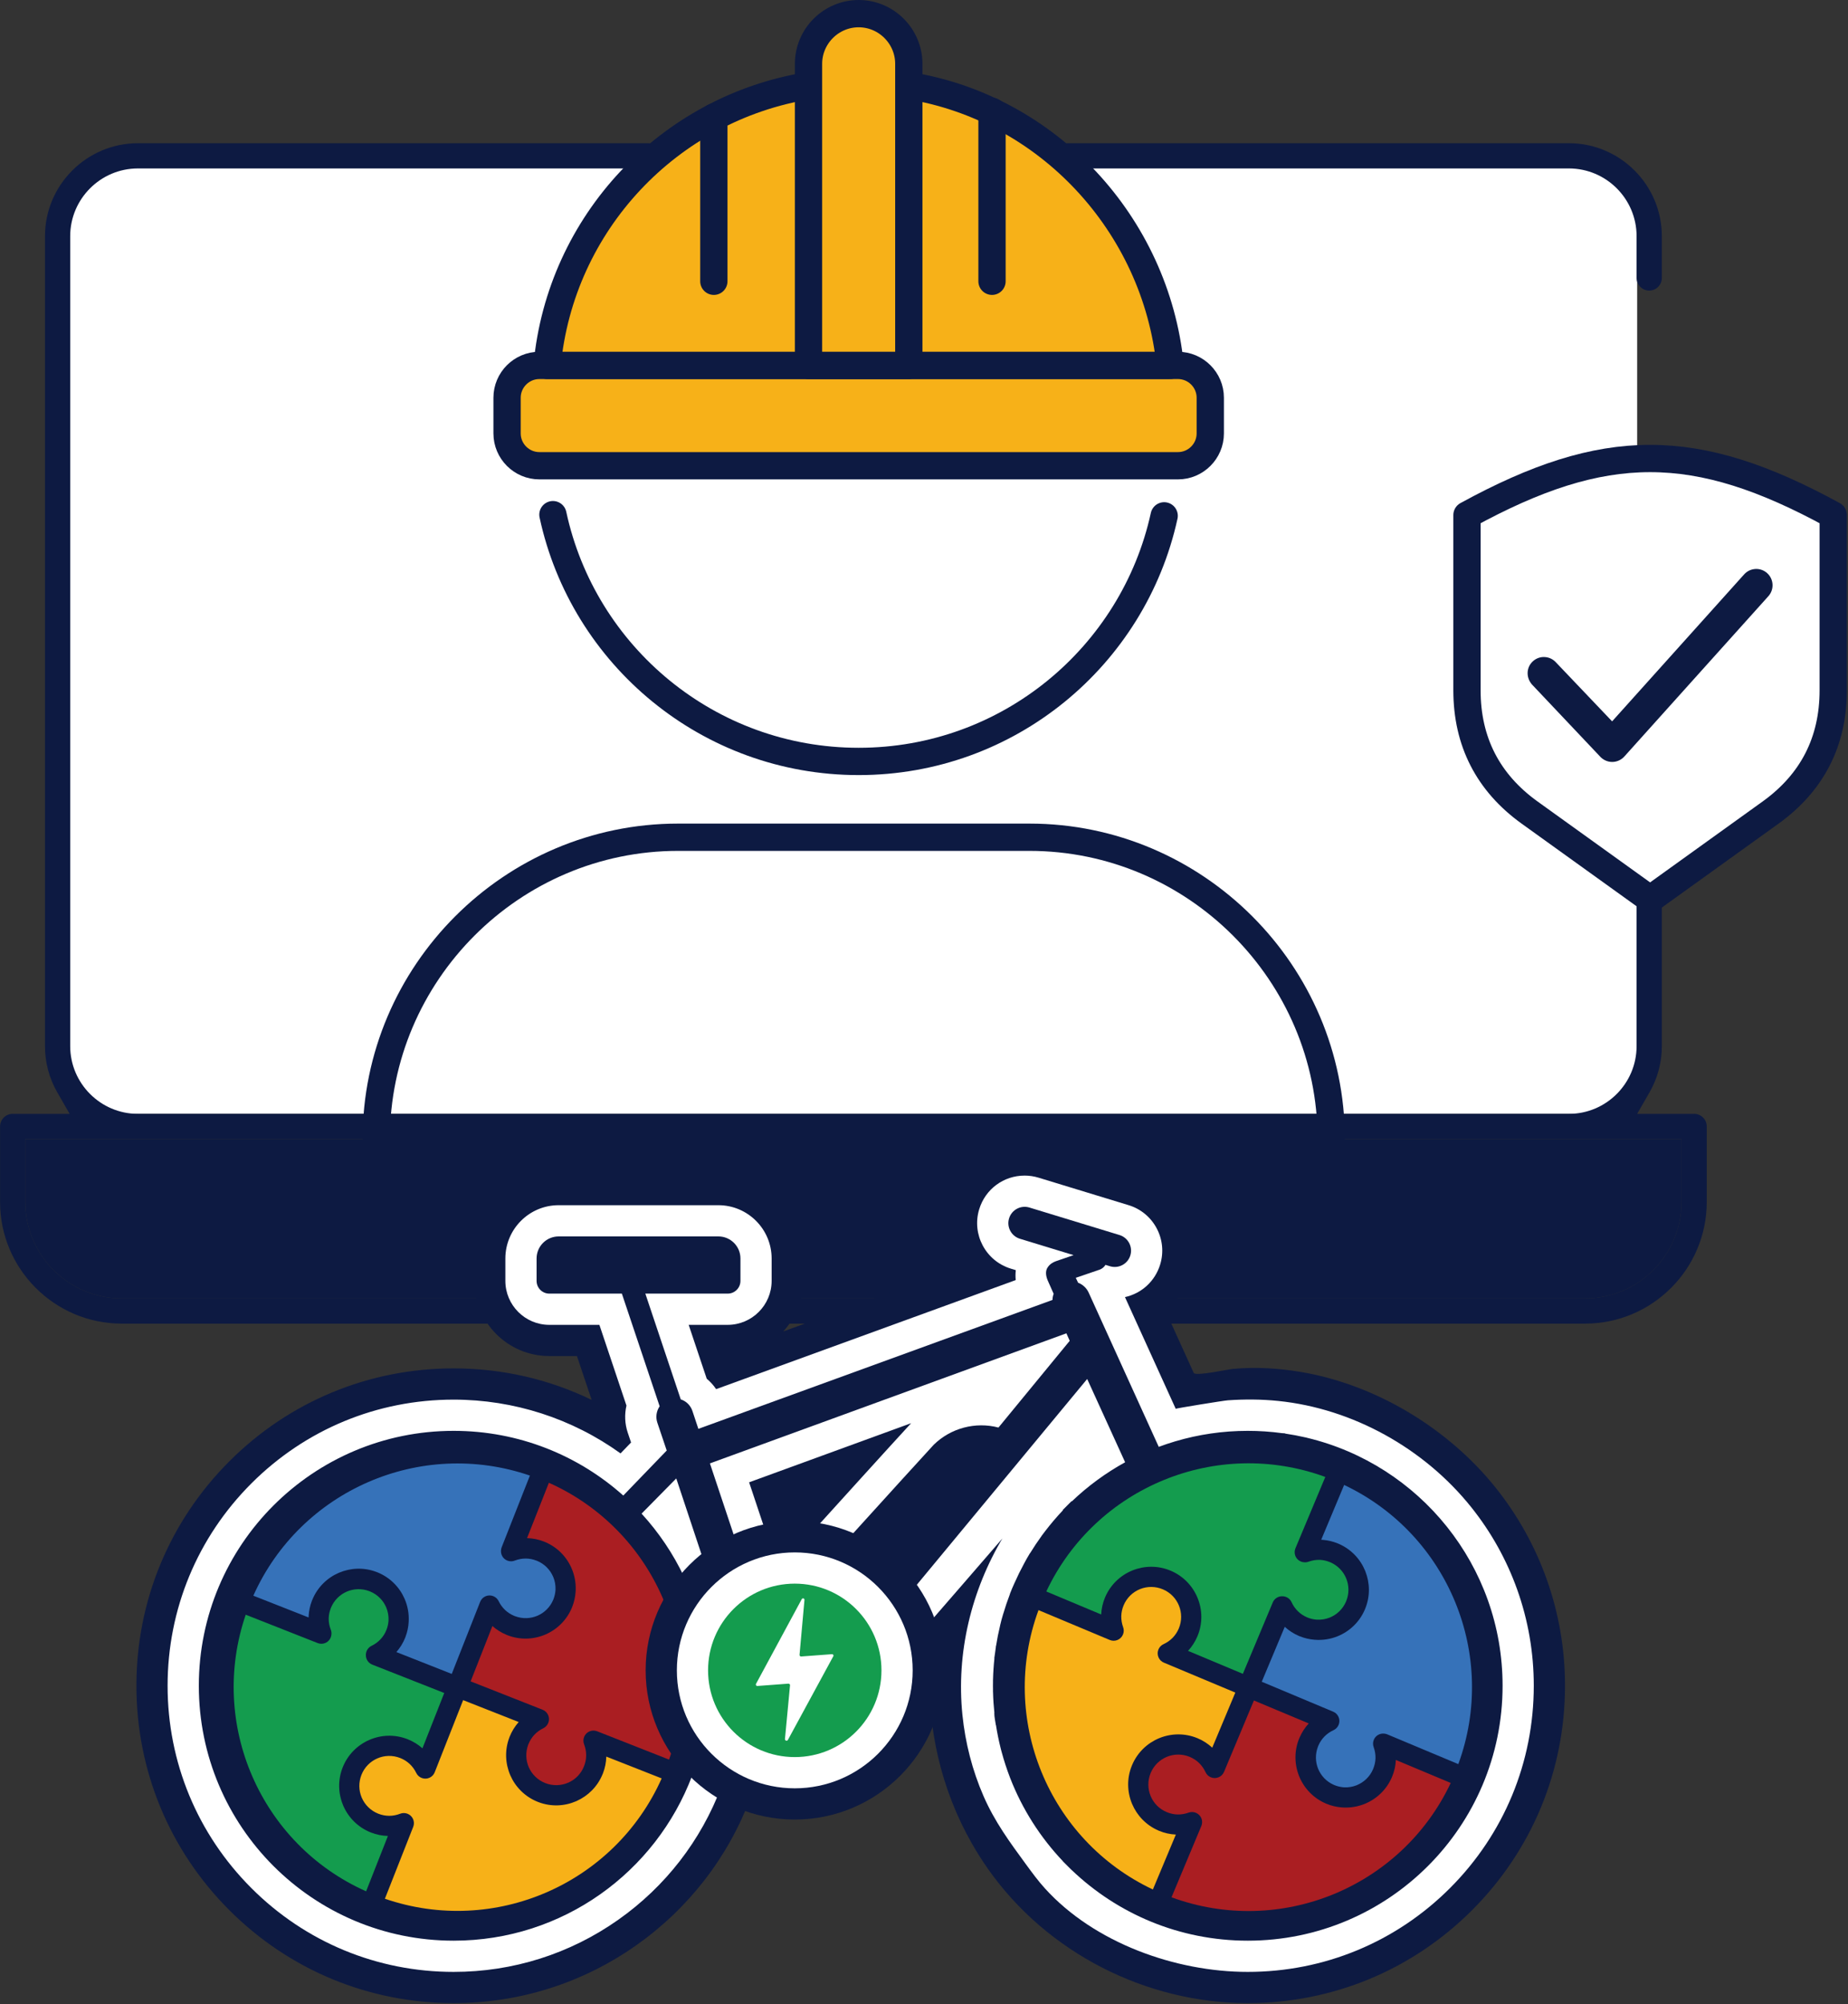
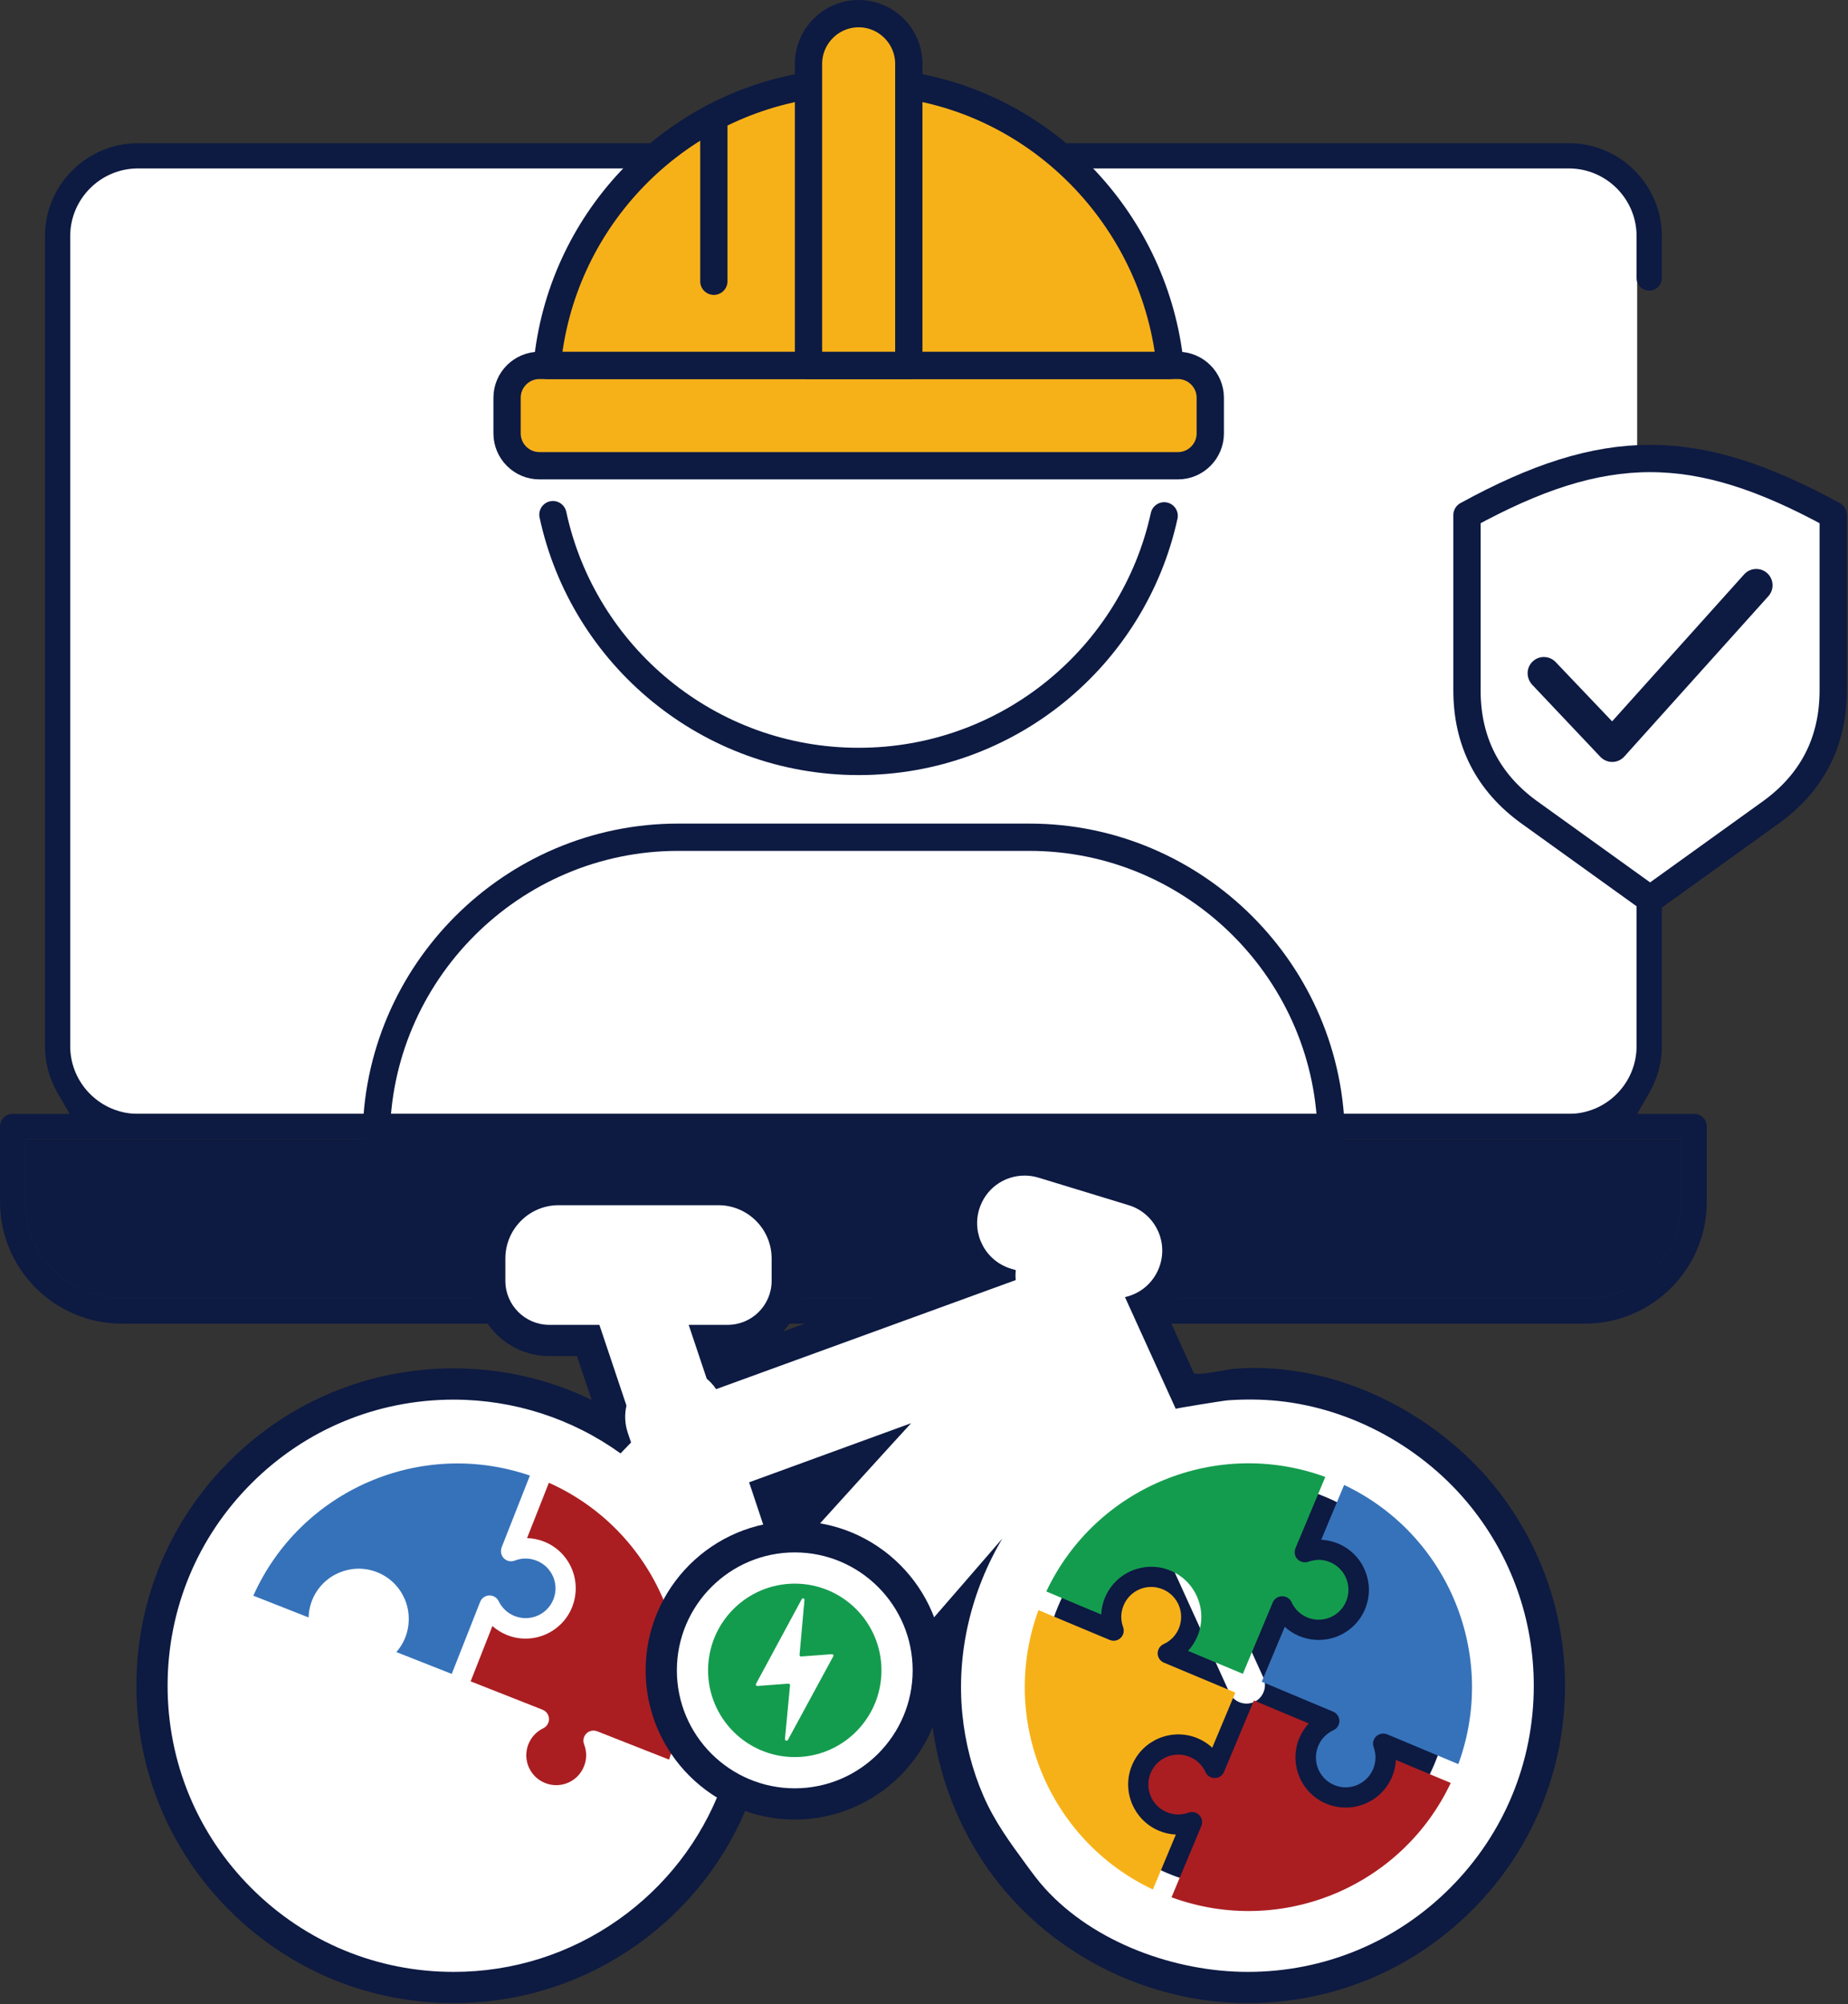
<svg xmlns="http://www.w3.org/2000/svg" style="fill-rule:evenodd;clip-rule:evenodd;stroke-miterlimit:10;" xml:space="preserve" viewBox="0 0 1129 1224" height="100%" width="100%">
  <rect x="0" y="0" width="1129" height="1224" fill="#333333" stroke="none" />
  <g transform="matrix(8.333,0,0,8.333,1000.19,138.809)">
    <path style="fill:white;fill-rule:nonzero;" d="M0,60.393C-0.004,62.915 -2.061,64.97 -4.588,64.972L-111.508,64.972C-114.034,64.97 -116.092,62.915 -116.096,60.394L-116.096,0.003C-116.093,-2.52 -114.035,-4.575 -111.508,-4.579L-4.588,-4.579C-2.061,-4.575 -0.002,-2.52 0,0.002L0,60.393Z" />
  </g>
  <g transform="matrix(8.333,0,0,8.333,1027.29,200.151)">
    <path style="fill:rgb(13,26,66);fill-rule:nonzero;" d="M0,59.461L0,64.077C-0.004,67.965 -3.169,71.131 -7.056,71.135L-114.369,71.135C-118.256,71.131 -121.422,67.965 -121.427,64.077L-121.427,59.461L0,59.461ZM-122.351,57.611C-122.86,57.611 -123.275,58.026 -123.275,58.536L-123.275,64.077C-123.271,68.982 -119.274,72.979 -114.368,72.984L-7.057,72.984C-2.15,72.979 1.845,68.982 1.85,64.075L1.85,58.536C1.85,58.026 1.435,57.611 0.925,57.611L-3.252,57.611L-2.338,56.02C-1.752,54.997 -1.442,53.833 -1.443,52.655L-1.443,9.893C-1.443,9.635 -1.546,9.396 -1.733,9.219C-1.918,9.045 -2.158,8.959 -2.423,8.969C-2.91,8.997 -3.294,9.402 -3.294,9.893L-3.294,52.655C-3.298,55.385 -5.521,57.608 -8.249,57.611L-113.176,57.611C-115.904,57.608 -118.128,55.386 -118.133,52.656L-118.133,-6.716C-118.13,-9.445 -115.906,-11.67 -113.177,-11.674L-75.749,-11.674C-75.372,-11.674 -75.036,-11.899 -74.894,-12.247C-74.774,-12.538 -74.807,-12.853 -74.981,-13.113C-75.156,-13.374 -75.436,-13.523 -75.749,-13.523L-113.176,-13.523C-116.924,-13.518 -119.978,-10.464 -119.982,-6.715L-119.982,52.655C-119.983,53.834 -119.675,54.997 -119.089,56.02L-118.175,57.611L-122.351,57.611Z" />
  </g>
  <g transform="matrix(8.333,0,0,8.333,1007.55,87.454)">
    <path style="fill:rgb(13,26,66);fill-rule:nonzero;" d="M0,10.801C0.511,10.801 0.926,10.386 0.926,9.875L0.926,6.808C0.921,3.059 -2.133,0.005 -5.882,0L-42.649,0C-42.97,0 -43.263,0.161 -43.433,0.433C-43.603,0.703 -43.622,1.036 -43.483,1.323C-43.331,1.644 -43.003,1.85 -42.649,1.85L-5.881,1.85C-3.15,1.854 -0.927,4.077 -0.925,6.807L-0.925,9.875C-0.925,10.386 -0.51,10.801 0,10.801" />
  </g>
  <g transform="matrix(8.333,0,0,8.333,1027.3,792.943)">
    <path style="fill:rgb(13,26,66);fill-rule:nonzero;" d="M0,-11.674L0,-7.058C-0.004,-3.17 -3.169,-0.004 -7.056,0L-114.369,0C-118.256,-0.004 -121.422,-3.17 -121.427,-7.058L-121.427,-11.674L0,-11.674Z" />
  </g>
  <g transform="matrix(8.333,0,0,8.333,719.668,223.154)">
    <path style="fill:rgb(247,177,24);fill-rule:nonzero;stroke:rgb(13,26,66);stroke-width:2px;" d="M0,7.353L-46.821,7.353C-48.123,7.353 -49.188,6.288 -49.188,4.986L-49.188,2.367C-49.188,1.065 -48.123,0 -46.821,0L0,0C1.302,0 2.367,1.065 2.367,2.367L2.367,4.986C2.367,6.288 1.302,7.353 0,7.353Z" />
  </g>
  <g transform="matrix(8.333,0,0,8.333,493.942,223.127)">
    <path style="fill:rgb(247,177,24);fill-rule:nonzero;stroke:rgb(13,26,66);stroke-width:2px;stroke-linecap:round;stroke-linejoin:round;" d="M0,-20.498C-10.227,-18.847 -18.191,-10.437 -19.162,0.003L26.515,0.003C25.464,-10.353 17.526,-18.867 7.354,-20.501" />
  </g>
  <g transform="matrix(8.333,0,0,8.333,555.221,8.333)">
    <path style="fill:rgb(247,177,24);fill-rule:nonzero;stroke:rgb(13,26,66);stroke-width:2px;stroke-linecap:round;stroke-linejoin:round;" d="M0,25.778L0,3.677C0,1.655 -1.654,0 -3.677,0C-5.699,0 -7.353,1.655 -7.353,3.677L-7.353,25.778L0,25.778Z" />
  </g>
  <g transform="matrix(0,-8.333,-8.333,0,657.938,119.886)">
-     <path style="fill:none;fill-rule:nonzero;stroke:rgb(13,26,66);stroke-width:2px;stroke-linecap:round;stroke-linejoin:round;" d="M-6.227,6.227L6.227,6.227" />
-   </g>
+     </g>
  <g transform="matrix(0,-8.333,-8.333,0,486.207,121.677)">
    <path style="fill:none;fill-rule:nonzero;stroke:rgb(13,26,66);stroke-width:2px;stroke-linecap:round;stroke-linejoin:round;" d="M-6.012,6.012L6.012,6.012" />
  </g>
  <g transform="matrix(8.333,0,0,8.333,711.224,464.283)">
    <path style="fill:none;fill-rule:nonzero;stroke:rgb(13,26,66);stroke-width:2px;stroke-linecap:round;stroke-linejoin:round;" d="M0,-17.912C-2.255,-7.618 -11.426,0.087 -22.397,0.087C-33.399,0.087 -42.591,-7.662 -44.813,-17.999" />
  </g>
  <g transform="matrix(8.333,0,0,8.333,1119.97,503.069)">
    <path style="fill:white;stroke:rgb(13,26,66);stroke-width:2px;stroke-linecap:round;stroke-linejoin:round;" d="M0,-22.623C-10.104,-28.151 -16.747,-28.151 -26.851,-22.623L-26.851,-9.778C-26.851,-6.021 -25.308,-3.012 -22.257,-0.819L-13.425,5.528L-4.594,-0.819C-1.543,-3.012 0,-6.021 0,-9.778L0,-22.623Z" />
  </g>
  <g transform="matrix(8.333,0,0,8.333,1080.33,448.53)">
    <path style="fill:rgb(13,26,66);fill-rule:nonzero;" d="M0,-10.129C0.443,-10.619 0.405,-11.377 -0.083,-11.82C-0.321,-12.036 -0.631,-12.144 -0.942,-12.128C-1.263,-12.111 -1.558,-11.972 -1.773,-11.733L-11.453,-0.96L-15.563,-5.274C-15.78,-5.514 -16.066,-5.652 -16.377,-5.672C-16.406,-5.674 -16.436,-5.675 -16.465,-5.675C-16.752,-5.675 -17.024,-5.571 -17.244,-5.379C-17.484,-5.169 -17.627,-4.878 -17.646,-4.56C-17.664,-4.234 -17.552,-3.916 -17.329,-3.661L-12.36,1.593C-12.122,1.864 -11.795,2.013 -11.45,2.015C-11.111,2.015 -10.787,1.87 -10.559,1.619L0,-10.129Z" />
  </g>
  <g transform="matrix(8.333,0,0,8.333,276.656,905.505)">
    <path style="fill:rgb(13,26,66);fill-rule:nonzero;" d="M0,29.684C-8.191,29.661 -14.812,23.003 -14.79,14.813C-14.767,6.622 -8.109,0 0.082,0.023C3.685,0.033 7.162,1.355 9.862,3.741L-0.731,14.726C-0.981,14.989 -1.063,15.369 -0.943,15.711C-0.818,16.052 -0.509,16.291 -0.148,16.326L14.481,18.021C12.993,24.827 6.967,29.681 0,29.684" />
  </g>
  <g transform="matrix(8.333,0,0,8.333,400.244,958.667)">
    <path style="fill:rgb(13,26,66);fill-rule:nonzero;" d="M0,8.474L0,9.756L-12.818,8.252L-3.633,-1.282C-1.279,1.411 0.023,4.865 0.032,8.442L0,8.474Z" />
  </g>
  <g transform="matrix(8.333,0,0,8.333,762.295,698.854)">
    <path style="fill:rgb(13,26,66);fill-rule:nonzero;" d="M0,62.935C-7.475,62.935 -14.73,59.23 -19.037,53.112C-19.465,52.505 -19.863,51.876 -20.231,51.23C-22.464,47.311 -23.539,42.742 -23.289,38.239C-23.313,38.669 -24.447,39.674 -24.732,40.018L-26.517,42.174C-27.26,43.07 -28.002,43.967 -28.745,44.863L-32.265,40.557C-32.805,39.895 -33.605,39.516 -34.459,39.514L-34.588,39.514L-34.807,39.55C-35.143,39.605 -35.463,39.721 -35.757,39.894L-36.167,40.137L-36.441,40.415C-36.706,40.683 -36.91,40.994 -37.05,41.34C-37.323,42.064 -37.287,42.878 -36.951,43.574L-36.702,44.091L-35.66,45.781L-36.454,47.884C-38.105,52.261 -41.006,56.003 -44.843,58.705C-48.774,61.472 -53.399,62.935 -58.22,62.935C-64.432,62.935 -70.273,60.516 -74.666,56.123C-79.059,51.73 -81.478,45.889 -81.478,39.676C-81.478,33.464 -79.059,27.623 -74.666,23.23C-70.273,18.837 -64.432,16.418 -58.22,16.418C-54.673,16.418 -51.236,17.208 -48.102,18.728L-49.18,15.515L-51.205,15.515C-54.244,15.515 -56.716,13.043 -56.716,10.004L-56.716,8.364C-56.716,4.948 -53.937,2.169 -50.522,2.169L-38.811,2.169C-35.396,2.169 -32.617,4.948 -32.617,8.364L-32.617,10.004C-32.617,11.431 -33.162,12.733 -34.056,13.713L-21.133,9.01C-22.076,7.615 -22.406,5.821 -21.877,4.088C-21.131,1.643 -18.913,0 -16.356,0C-15.785,0 -15.218,0.085 -14.671,0.252L-8.068,2.266C-6.594,2.716 -5.382,3.713 -4.658,5.074C-3.933,6.435 -3.781,7.997 -4.232,9.472C-4.562,10.555 -5.195,11.496 -6.029,12.201C-6.029,12.201 -3.959,16.755 -3.959,16.756C-3.782,17 -1.456,16.491 -1.103,16.458C0.572,16.301 2.279,16.406 3.937,16.688C9.413,17.619 14.717,20.835 18.18,25.169C19.791,27.186 21.046,29.436 21.911,31.858C22.805,34.365 23.259,36.995 23.259,39.676C23.259,45.889 20.839,51.73 16.446,56.123C12.053,60.516 6.213,62.935 0,62.935" />
  </g>
  <g transform="matrix(8.333,0,0,8.333,475.433,963.644)">
    <path style="fill:white;fill-rule:nonzero;" d="M0,-0.615C0.341,-0.992 0.699,-1.387 1.068,-1.793C4.202,-5.253 8.103,-9.559 9.718,-11.312L9.745,-11.341L-2.133,-7.008L0,-0.615ZM34.423,28.872C29.131,28.872 23.185,26.75 19.564,22.764C19.054,22.203 18.605,21.589 18.157,20.978C16.965,19.351 15.868,17.854 15.06,16.005C14.234,14.115 13.716,12.094 13.506,10.043C13.041,5.5 14.153,0.909 16.494,-2.993L16.731,-3.388L16.717,-3.422L16.901,-3.672L17.16,-4.105L17.219,-4.105L17.463,-4.437C17.492,-4.476 17.522,-4.515 17.551,-4.553L17.585,-4.598C17.636,-4.666 17.687,-4.733 17.738,-4.8L17.765,-4.835C17.959,-5.089 18.159,-5.338 18.365,-5.583L18.337,-5.696L20.758,-8.117L20.863,-8.094C21.393,-8.544 5.69,9.487 5.69,9.487L3.93,7.333C2.954,6.139 1.51,5.453 -0.032,5.451L-0.35,5.451L-0.752,5.517C-1.371,5.618 -1.958,5.831 -2.498,6.15L-3.164,6.544L-3.648,7.034C-4.131,7.525 -4.505,8.096 -4.758,8.733C-5.261,10.047 -5.2,11.527 -4.589,12.794L-4.288,13.416L-3.775,14.25L-4.171,15.301C-5.66,19.248 -8.276,22.622 -11.737,25.059C-15.28,27.553 -19.45,28.872 -23.796,28.872C-29.398,28.872 -34.664,26.691 -38.625,22.73C-42.585,18.769 -44.767,13.503 -44.767,7.902C-44.767,2.3 -42.585,-2.966 -38.625,-6.926C-34.664,-10.887 -29.398,-13.068 -23.796,-13.068C-19.38,-13.068 -15.109,-11.682 -11.559,-9.127L-10.788,-9.926L-11.035,-10.659C-11.248,-11.3 -11.275,-11.985 -11.126,-12.632L-13.11,-18.548L-16.782,-18.548C-18.559,-18.548 -20.004,-19.994 -20.004,-21.771L-20.004,-23.411C-20.004,-25.565 -18.252,-27.317 -16.099,-27.317L-4.388,-27.317C-2.234,-27.317 -0.482,-25.565 -0.482,-23.411L-0.482,-21.771C-0.482,-19.994 -1.928,-18.548 -3.705,-18.548L-6.564,-18.548L-5.241,-14.601C-4.977,-14.38 -4.744,-14.123 -4.552,-13.836L17.414,-21.83C17.389,-22.072 17.391,-22.316 17.42,-22.556L17.051,-22.669C15.213,-23.23 14.174,-25.181 14.735,-27.019C15.185,-28.495 16.524,-29.487 18.067,-29.487C18.412,-29.487 18.754,-29.435 19.084,-29.335L25.687,-27.32C26.577,-27.049 27.308,-26.447 27.746,-25.625C28.183,-24.803 28.275,-23.861 28.003,-22.971C27.628,-21.74 26.635,-20.847 25.422,-20.583C25.422,-20.583 29.142,-12.398 29.143,-12.396C29.131,-12.424 32.634,-12.995 32.965,-13.018C34.19,-13.103 35.43,-13.097 36.653,-12.972C42.139,-12.413 47.379,-9.478 50.815,-5.177C52.268,-3.359 53.399,-1.33 54.179,0.853C54.985,3.112 55.394,5.483 55.394,7.902C55.394,13.503 53.212,18.769 49.252,22.73C45.291,26.691 40.025,28.872 34.423,28.872" />
  </g>
  <g transform="matrix(8.333,0,0,8.333,798.706,1042.89)">
-     <path style="fill:rgb(13,26,66);fill-rule:nonzero;" d="M0,-19.775L-0.135,-19.811L-0.138,-19.809C-0.628,-19.922 -1.127,-20.016 -1.631,-20.09L-1.639,-20.108L-1.858,-20.121C-2.68,-20.232 -3.518,-20.29 -4.369,-20.29C-6.213,-20.29 -7.993,-20.022 -9.675,-19.524L-9.711,-19.515L-9.712,-19.513C-10.112,-19.394 -10.507,-19.262 -10.895,-19.117L-16.036,-30.426C-16.188,-30.758 -16.466,-31.017 -16.809,-31.146L-16.978,-31.506L-15.241,-32.099C-15.056,-32.163 -14.901,-32.29 -14.8,-32.454L-14.471,-32.353C-13.84,-32.161 -13.171,-32.516 -12.978,-33.148C-12.786,-33.78 -13.142,-34.449 -13.773,-34.641L-20.376,-36.656C-21.008,-36.849 -21.676,-36.493 -21.869,-35.861C-22.062,-35.229 -21.706,-34.56 -21.074,-34.368L-17.138,-33.167L-18.43,-32.724C-18.655,-32.646 -18.88,-32.507 -19.03,-32.283C-19.238,-32.005 -19.166,-31.6 -19.023,-31.284L-18.599,-30.33C-18.655,-30.189 -18.683,-30.038 -18.684,-29.885L-44.648,-20.436L-45.082,-21.739C-45.214,-22.146 -45.533,-22.465 -45.94,-22.597L-48.536,-30.347L-42.497,-30.347C-41.981,-30.347 -41.563,-30.765 -41.563,-31.281L-41.563,-32.921C-41.563,-33.814 -42.287,-34.539 -43.181,-34.539L-54.891,-34.539C-55.784,-34.539 -56.509,-33.814 -56.509,-32.921L-56.509,-31.281C-56.509,-30.765 -56.091,-30.347 -55.575,-30.347L-50.257,-30.347L-47.487,-22.089C-47.728,-21.738 -47.791,-21.295 -47.657,-20.892L-46.968,-18.847L-50.153,-15.548C-53.456,-18.497 -57.813,-20.29 -62.589,-20.29C-72.907,-20.29 -81.271,-11.926 -81.271,-1.608C-81.271,8.709 -72.907,17.074 -62.589,17.074C-54.592,17.074 -47.77,12.048 -45.105,4.984C-45.234,4.774 -45.353,4.557 -45.462,4.334L-45.443,4.278C-46.35,2.396 -46.404,0.266 -45.683,-1.609C-45.314,-2.541 -44.762,-3.38 -44.071,-4.082C-44.584,-7.965 -46.292,-11.472 -48.811,-14.223L-46.269,-16.803L-42.455,-5.33C-41.672,-5.793 -40.81,-6.105 -39.913,-6.252L-43.801,-17.904L-17.667,-27.438L-17.423,-26.888L-22.646,-20.532C-24.339,-20.973 -26.14,-20.494 -27.392,-19.271C-29.627,-16.845 -36.311,-9.451 -39.129,-6.347L-38.822,-6.347C-36.6,-6.344 -34.497,-5.345 -33.091,-3.625L-16.142,-24.091L-13.36,-17.988C-14.786,-17.203 -16.099,-16.238 -17.267,-15.123L-17.296,-15.129L-17.932,-14.493L-17.925,-14.463C-18.379,-13.984 -18.808,-13.479 -19.211,-12.954C-19.219,-12.943 -19.227,-12.932 -19.236,-12.921C-19.283,-12.859 -19.33,-12.797 -19.377,-12.735C-19.414,-12.685 -19.452,-12.637 -19.489,-12.587L-19.488,-12.583C-19.784,-12.176 -20.064,-11.757 -20.327,-11.326L-20.336,-11.326C-20.495,-11.061 -20.644,-10.807 -20.781,-10.542L-20.781,-10.541C-21.025,-10.093 -21.251,-9.634 -21.458,-9.165L-21.459,-9.165C-21.586,-8.89 -21.703,-8.614 -21.809,-8.339L-21.804,-8.331C-21.986,-7.859 -22.149,-7.378 -22.293,-6.888L-22.296,-6.887C-22.381,-6.601 -22.466,-6.305 -22.529,-6.019L-22.527,-6.016C-22.646,-5.524 -22.746,-5.026 -22.825,-4.52L-22.836,-4.515C-22.836,-4.486 -22.838,-4.457 -22.839,-4.428C-22.865,-4.26 -22.888,-4.091 -22.909,-3.921C-22.926,-3.822 -22.942,-3.724 -22.953,-3.625L-22.943,-3.617C-22.999,-3.1 -23.033,-2.577 -23.046,-2.048L-23.048,-2.046L-23.048,-1.825C-23.049,-1.753 -23.051,-1.681 -23.051,-1.608C-23.051,-1.536 -23.049,-1.464 -23.048,-1.391L-23.048,-1.146L-23.045,-1.144C-23.033,-0.629 -22.999,-0.12 -22.945,0.384L-22.953,0.39C-22.953,0.687 -22.879,0.983 -22.836,1.28L-22.828,1.284C-22.74,1.849 -22.627,2.405 -22.49,2.952C-22.484,2.974 -22.479,2.996 -22.473,3.018C-22.461,3.065 -22.449,3.111 -22.437,3.158C-22.427,3.194 -22.417,3.231 -22.407,3.267C-22.238,3.893 -22.038,4.505 -21.808,5.103L-21.809,5.104C-21.802,5.122 -21.794,5.141 -21.787,5.159C-20.901,7.437 -19.582,9.498 -17.93,11.241L-17.932,11.248L-17.623,11.557C-17.594,11.587 -17.564,11.616 -17.535,11.645L-17.296,11.884L-17.292,11.883C-13.936,15.098 -9.383,17.074 -4.369,17.074C5.948,17.074 14.313,8.709 14.313,-1.608C14.313,-10.421 8.21,-17.808 0,-19.775" />
-   </g>
+     </g>
  <g transform="matrix(8.333,0,0,8.333,761.475,888.812)">
    <path style="fill:rgb(13,26,66);fill-rule:nonzero;" d="M0,31.772C-8.255,31.781 -14.954,25.096 -14.964,16.841C-14.969,11.465 -12.087,6.499 -7.415,3.837L-1.239,17.397C-1.014,17.879 -0.532,18.188 0,18.191C0.193,18.189 0.384,18.15 0.561,18.075C1.243,17.762 1.546,16.959 1.239,16.274L-4.926,2.715C2.867,-0.009 11.392,4.101 14.116,11.894C16.839,19.686 12.729,28.212 4.937,30.935C3.35,31.49 1.681,31.773 0,31.772" />
  </g>
  <g transform="matrix(8.333,0,0,8.333,754.695,1088.92)">
    <path style="fill:rgb(247,177,24);fill-rule:nonzero;" d="M0,-6.632L-1.691,-2.594C-1.999,-2.879 -2.36,-3.115 -2.762,-3.284L-2.805,-3.301C-3.726,-3.674 -4.715,-3.643 -5.576,-3.293C-6.43,-2.942 -7.154,-2.271 -7.55,-1.362L-7.589,-1.27C-7.962,-0.35 -7.932,0.64 -7.581,1.498L-7.563,1.539C-7.208,2.375 -6.544,3.082 -5.651,3.472L-5.592,3.498C-5.194,3.664 -4.776,3.754 -4.359,3.773L-6.044,7.799C-9.877,5.99 -12.707,2.859 -14.211,-0.813C-15.714,-4.483 -15.892,-8.696 -14.43,-12.676L-9.204,-10.487C-8.827,-10.33 -8.393,-10.51 -8.237,-10.887C-8.162,-11.065 -8.164,-11.257 -8.225,-11.425C-8.319,-11.684 -8.367,-11.959 -8.361,-12.233C-8.355,-12.494 -8.299,-12.765 -8.188,-13.029C-7.955,-13.586 -7.516,-13.998 -6.997,-14.211L-6.968,-14.223C-6.456,-14.423 -5.867,-14.431 -5.317,-14.201C-4.758,-13.968 -4.346,-13.53 -4.135,-13.01C-3.923,-12.493 -3.909,-11.891 -4.144,-11.33C-4.253,-11.07 -4.407,-10.842 -4.59,-10.652C-4.782,-10.456 -5.01,-10.296 -5.258,-10.184C-5.63,-10.017 -5.796,-9.577 -5.628,-9.205C-5.548,-9.026 -5.405,-8.895 -5.237,-8.826L0,-6.632Z" />
  </g>
  <g transform="matrix(8.333,0,0,8.333,886.298,1120.49)">
    <path style="fill:rgb(170,30,34);fill-rule:nonzero;" d="M0,-3.798C-1.809,0.032 -4.938,2.86 -8.608,4.363C-12.277,5.864 -16.492,6.044 -20.471,4.582L-18.283,-0.645C-18.215,-0.809 -18.206,-1 -18.271,-1.181C-18.41,-1.564 -18.835,-1.763 -19.218,-1.623C-19.476,-1.53 -19.752,-1.482 -20.029,-1.488C-20.288,-1.494 -20.557,-1.551 -20.825,-1.662C-21.372,-1.89 -21.779,-2.316 -21.994,-2.819L-22.006,-2.851C-22.216,-3.364 -22.232,-3.959 -22.005,-4.514L-21.997,-4.532C-21.764,-5.089 -21.326,-5.501 -20.807,-5.715C-20.299,-5.921 -19.71,-5.939 -19.157,-5.718L-19.128,-5.705C-18.865,-5.594 -18.636,-5.441 -18.448,-5.259C-18.252,-5.068 -18.093,-4.839 -17.978,-4.589C-17.903,-4.424 -17.768,-4.287 -17.588,-4.212C-17.211,-4.055 -16.777,-4.235 -16.62,-4.612L-14.43,-9.842L-10.41,-8.159C-10.68,-7.867 -10.908,-7.522 -11.076,-7.137L-11.1,-7.085C-11.49,-6.153 -11.464,-5.148 -11.109,-4.278C-10.755,-3.412 -10.07,-2.68 -9.146,-2.286L-9.127,-2.278C-8.77,-2.129 -8.403,-2.041 -8.037,-2.009C-8.016,-2.007 -7.996,-2.006 -7.975,-2.005C-7.945,-2.002 -7.914,-2 -7.884,-1.998C-7.337,-1.97 -6.796,-2.065 -6.297,-2.268C-5.428,-2.625 -4.692,-3.314 -4.301,-4.249C-4.133,-4.649 -4.042,-5.067 -4.022,-5.483L0,-3.798Z" />
  </g>
  <g transform="matrix(8.333,0,0,8.333,890.932,921.155)">
    <path style="fill:rgb(54,114,185);fill-rule:nonzero;" d="M0,18.743L-5.209,16.562C-5.277,16.534 -5.349,16.516 -5.422,16.509C-5.744,16.47 -6.066,16.646 -6.196,16.96C-6.272,17.143 -6.269,17.34 -6.202,17.512C-6.112,17.765 -6.066,18.035 -6.072,18.308C-6.078,18.567 -6.135,18.835 -6.245,19.098L-6.258,19.131C-6.494,19.674 -6.926,20.074 -7.436,20.283L-7.465,20.296C-7.748,20.407 -8.054,20.459 -8.365,20.444C-8.381,20.443 -8.398,20.443 -8.415,20.441C-8.423,20.44 -8.431,20.44 -8.439,20.439C-8.647,20.42 -8.856,20.372 -9.059,20.291L-9.132,20.261C-9.673,20.024 -10.07,19.593 -10.277,19.088C-10.484,18.581 -10.502,17.993 -10.282,17.441L-10.252,17.367C-10.144,17.122 -9.997,16.907 -9.822,16.727C-9.631,16.53 -9.402,16.371 -9.155,16.258C-8.989,16.184 -8.851,16.048 -8.776,15.867C-8.619,15.49 -8.798,15.056 -9.175,14.9L-14.411,12.706C-14.411,12.706 -12.826,8.923 -12.725,8.681C-12.42,8.959 -12.066,9.191 -11.671,9.357L-11.625,9.374C-11.268,9.518 -10.901,9.602 -10.535,9.629C-9.949,9.678 -9.367,9.585 -8.836,9.367C-7.982,9.018 -7.257,8.346 -6.861,7.436L-6.821,7.339C-6.456,6.434 -6.48,5.464 -6.815,4.618L-6.831,4.576C-7.182,3.721 -7.853,2.997 -8.764,2.6L-8.861,2.56C-9.202,2.423 -9.556,2.34 -9.911,2.31C-9.958,2.306 -10.005,2.303 -10.052,2.3L-8.371,-1.716C-4.547,0.094 -1.723,3.22 -0.223,6.885C1.28,10.553 1.459,14.765 0,18.743" />
  </g>
  <g transform="matrix(8.333,0,0,8.333,822.493,934.409)">
    <path style="fill:rgb(20,156,78);fill-rule:nonzero;" d="M0,5.189L-0.032,5.266C-0.269,5.804 -0.699,6.202 -1.204,6.408C-1.511,6.533 -1.848,6.589 -2.188,6.565C-2.415,6.546 -2.644,6.493 -2.866,6.4C-3.126,6.291 -3.354,6.138 -3.543,5.954C-3.739,5.764 -3.898,5.535 -4.012,5.285C-4.136,5.012 -4.405,4.851 -4.686,4.851C-4.984,4.842 -5.271,5.014 -5.392,5.306L-7.583,10.536L-11.602,8.853C-11.319,8.546 -11.082,8.184 -10.912,7.779C-10.522,6.847 -10.547,5.839 -10.905,4.97C-11.262,4.1 -11.951,3.364 -12.885,2.974C-13.802,2.589 -14.792,2.608 -15.653,2.948L-15.694,2.964C-16.564,3.321 -17.299,4.009 -17.691,4.945C-17.859,5.347 -17.95,5.767 -17.97,6.186L-21.994,4.5C-20.185,0.667 -17.055,-2.163 -13.383,-3.666C-9.72,-5.168 -5.513,-5.347 -1.539,-3.893L-3.73,1.339C-3.798,1.504 -3.807,1.694 -3.742,1.875C-3.642,2.149 -3.397,2.328 -3.125,2.357C-2.998,2.375 -2.872,2.359 -2.756,2.314C-2.502,2.223 -2.233,2.177 -1.963,2.183C-1.933,2.184 -1.903,2.186 -1.873,2.187C-1.652,2.205 -1.427,2.258 -1.205,2.349L-1.152,2.37C-0.613,2.607 -0.214,3.037 -0.006,3.545C0.201,4.052 0.219,4.639 0,5.189" />
  </g>
  <g transform="matrix(8.333,0,0,8.333,282.942,1171.03)">
-     <path style="fill:rgb(247,177,24);fill-rule:nonzero;" d="M0,-15.932L4.073,-14.327C3.795,-14.013 3.566,-13.647 3.406,-13.242L3.39,-13.198C3.037,-12.269 3.088,-11.281 3.457,-10.428C3.825,-9.582 4.511,-8.872 5.429,-8.495L5.522,-8.458C6.45,-8.105 7.439,-8.156 8.289,-8.525L8.329,-8.544C9.158,-8.916 9.851,-9.595 10.221,-10.497L10.247,-10.556C10.404,-10.957 10.485,-11.377 10.496,-11.795L14.556,-10.196C12.829,-6.325 9.758,-3.429 6.12,-1.848C2.482,-0.267 -1.727,0 -5.736,-1.377L-3.659,-6.648C-3.51,-7.029 -3.699,-7.459 -4.079,-7.607C-4.259,-7.677 -4.451,-7.672 -4.618,-7.607C-4.875,-7.507 -5.149,-7.454 -5.422,-7.454C-5.683,-7.455 -5.956,-7.505 -6.222,-7.61C-6.784,-7.832 -7.205,-8.261 -7.429,-8.775L-7.442,-8.805C-7.653,-9.312 -7.673,-9.901 -7.455,-10.456C-7.233,-11.02 -6.804,-11.44 -6.289,-11.663C-5.776,-11.886 -5.175,-11.912 -4.609,-11.689C-4.347,-11.586 -4.115,-11.437 -3.922,-11.258C-3.721,-11.07 -3.557,-10.845 -3.44,-10.6C-3.264,-10.231 -2.822,-10.075 -2.453,-10.25C-2.276,-10.334 -2.148,-10.48 -2.082,-10.65L0,-15.932Z" />
-   </g>
+     </g>
  <g transform="matrix(8.333,0,0,8.333,335.323,1090.76)">
    <path style="fill:rgb(170,30,34);fill-rule:nonzero;" d="M0,-22.23C3.868,-20.502 6.761,-17.434 8.341,-13.797C9.921,-10.161 10.19,-5.951 8.812,-1.941L3.54,-4.017C3.374,-4.082 3.184,-4.088 3.004,-4.019C2.624,-3.872 2.434,-3.443 2.582,-3.062C2.681,-2.806 2.735,-2.532 2.734,-2.254C2.734,-1.995 2.683,-1.725 2.577,-1.455C2.361,-0.903 1.944,-0.487 1.445,-0.262L1.413,-0.249C0.905,-0.028 0.31,0 -0.25,-0.215L-0.267,-0.222C-0.829,-0.443 -1.251,-0.873 -1.475,-1.386C-1.693,-1.891 -1.722,-2.479 -1.514,-3.036L-1.501,-3.066C-1.396,-3.331 -1.247,-3.564 -1.069,-3.756C-0.883,-3.955 -0.657,-4.119 -0.409,-4.239C-0.246,-4.318 -0.112,-4.456 -0.041,-4.637C0.108,-5.018 -0.081,-5.447 -0.461,-5.596L-5.736,-7.675L-4.14,-11.73C-3.841,-11.466 -3.492,-11.246 -3.103,-11.085L-3.05,-11.063C-2.111,-10.692 -1.107,-10.74 -0.245,-11.113C0.614,-11.486 1.332,-12.186 1.706,-13.118L1.713,-13.137C1.854,-13.497 1.935,-13.866 1.959,-14.233C1.961,-14.254 1.961,-14.274 1.962,-14.295C1.964,-14.325 1.966,-14.355 1.967,-14.386C1.983,-14.933 1.877,-15.473 1.663,-15.967C1.288,-16.828 0.584,-17.549 -0.36,-17.92C-0.763,-18.079 -1.183,-18.161 -1.6,-18.173L0,-22.23Z" />
  </g>
  <g transform="matrix(8.333,0,0,8.333,323.734,1010.8)">
    <path style="fill:rgb(54,114,185);fill-rule:nonzero;" d="M0,-13.161L-2.07,-7.907C-2.097,-7.839 -2.113,-7.766 -2.118,-7.692C-2.151,-7.37 -1.968,-7.052 -1.652,-6.929C-1.467,-6.857 -1.27,-6.864 -1.099,-6.934C-0.848,-7.03 -0.579,-7.082 -0.306,-7.081C-0.048,-7.081 0.222,-7.03 0.488,-6.925L0.52,-6.913C1.069,-6.688 1.478,-6.265 1.698,-5.759L1.711,-5.731C1.828,-5.45 1.886,-5.145 1.878,-4.834C1.878,-4.818 1.877,-4.801 1.876,-4.784C1.875,-4.776 1.875,-4.768 1.875,-4.76C1.86,-4.552 1.816,-4.342 1.74,-4.136L1.712,-4.063C1.485,-3.518 1.064,-3.111 0.563,-2.894C0.06,-2.676 -0.527,-2.646 -1.084,-2.854L-1.159,-2.883C-1.405,-2.985 -1.624,-3.127 -1.807,-3.299C-2.008,-3.486 -2.172,-3.71 -2.29,-3.955C-2.368,-4.12 -2.506,-4.255 -2.689,-4.326C-3.069,-4.475 -3.499,-4.287 -3.648,-3.906L-5.73,1.375C-5.73,1.375 -9.545,-0.129 -9.79,-0.226C-9.518,-0.536 -9.294,-0.895 -9.137,-1.294L-9.121,-1.34C-8.984,-1.7 -8.908,-2.069 -8.888,-2.435C-8.852,-3.022 -8.957,-3.601 -9.186,-4.128C-9.554,-4.975 -10.24,-5.685 -11.159,-6.062L-11.257,-6.1C-12.169,-6.445 -13.139,-6.4 -13.977,-6.048L-14.019,-6.031C-14.866,-5.663 -15.576,-4.976 -15.953,-4.056L-15.992,-3.959C-16.121,-3.615 -16.196,-3.259 -16.219,-2.904C-16.222,-2.857 -16.225,-2.81 -16.226,-2.763L-20.277,-4.358C-18.549,-8.219 -15.483,-11.109 -11.85,-12.687C-8.215,-14.267 -4.008,-14.536 0,-13.161" />
  </g>
  <g transform="matrix(8.333,0,0,8.333,225.512,1153.3)">
-     <path style="fill:rgb(20,156,78);fill-rule:nonzero;" d="M0,-21.796L0.077,-21.766C0.62,-21.54 1.027,-21.119 1.245,-20.618C1.376,-20.313 1.439,-19.978 1.422,-19.637C1.408,-19.41 1.36,-19.18 1.271,-18.956C1.168,-18.694 1.02,-18.462 0.84,-18.27C0.655,-18.07 0.429,-17.906 0.181,-17.786C-0.089,-17.657 -0.244,-17.385 -0.239,-17.104C-0.241,-16.805 -0.063,-16.522 0.231,-16.407L5.507,-14.328L3.909,-10.274C3.596,-10.551 3.229,-10.78 2.82,-10.941C1.88,-11.311 0.874,-11.265 0.012,-10.889C-0.85,-10.514 -1.572,-9.809 -1.942,-8.867C-2.306,-7.942 -2.267,-6.953 -1.908,-6.099L-1.892,-6.058C-1.517,-5.196 -0.813,-4.476 0.131,-4.104C0.536,-3.944 0.959,-3.862 1.378,-3.851L-0.222,0.207C-4.093,-1.519 -6.988,-4.589 -8.569,-8.228C-10.148,-11.858 -10.417,-16.061 -9.047,-20.065L-3.77,-17.985C-3.604,-17.921 -3.414,-17.916 -3.234,-17.984C-2.962,-18.09 -2.788,-18.339 -2.765,-18.612C-2.75,-18.739 -2.769,-18.865 -2.816,-18.98C-2.912,-19.231 -2.964,-19.499 -2.963,-19.769C-2.963,-19.799 -2.962,-19.83 -2.961,-19.86C-2.949,-20.081 -2.9,-20.307 -2.814,-20.531L-2.794,-20.585C-2.568,-21.128 -2.147,-21.536 -1.643,-21.755C-1.141,-21.972 -0.555,-22.003 0,-21.796" />
-   </g>
+     </g>
  <g transform="matrix(8.333,0,0,8.333,485.547,928.977)">
    <path style="fill:rgb(13,26,66);fill-rule:nonzero;" d="M0,21.866C-6.028,21.866 -10.933,16.962 -10.933,10.933C-10.933,4.905 -6.028,0 0,0C6.028,0 10.933,4.905 10.933,10.933C10.933,16.962 6.028,21.866 0,21.866" />
  </g>
  <g transform="matrix(8.333,0,0,8.333,485.547,948.048)">
    <path style="fill:white;fill-rule:nonzero;" d="M0,17.289C-4.767,17.289 -8.644,13.411 -8.644,8.645C-8.644,3.878 -4.767,0 0,0C4.767,0 8.644,3.878 8.644,8.645C8.644,13.411 4.767,17.289 0,17.289" />
  </g>
  <g transform="matrix(-8.333,0,0,8.333,485.547,1073.05)">
    <path style="fill:rgb(20,156,78);fill-rule:nonzero;" d="M0,-12.712C3.51,-12.712 6.356,-9.866 6.356,-6.356C6.356,-2.846 3.51,0 0,0C-3.51,0 -6.356,-2.846 -6.356,-6.356C-6.356,-9.866 -3.51,-12.712 0,-12.712" />
  </g>
  <g transform="matrix(8.333,0,0,8.333,509.204,1027.92)">
    <path style="fill:white;fill-rule:nonzero;" d="M0,-1.999L-3.347,4.166C-3.384,4.219 -3.457,4.232 -3.51,4.195C-3.54,4.174 -3.558,4.139 -3.559,4.103L-3.189,0.183C-3.17,0.121 -3.206,0.057 -3.268,0.039C-3.283,0.034 -3.3,0.033 -3.316,0.035L-5.583,0.204C-5.641,0.206 -5.69,0.161 -5.692,0.102C-5.693,0.082 -5.688,0.063 -5.678,0.045L-2.331,-6.152C-2.308,-6.206 -2.246,-6.231 -2.192,-6.209C-2.145,-6.189 -2.118,-6.138 -2.129,-6.088L-2.489,-2.084C-2.495,-2.02 -2.448,-1.963 -2.384,-1.957L-2.373,-1.957L-0.106,-2.126C-0.047,-2.126 0,-2.079 0,-2.02L0,-1.999Z" />
  </g>
  <g transform="matrix(-8.333,0,0,8.333,229.868,511.301)">
    <path style="fill:none;fill-rule:nonzero;stroke:rgb(13,26,66);stroke-width:2px;stroke-linecap:round;stroke-linejoin:round;" d="M-70.013,22.123L0,22.123C0,9.955 -9.955,0 -22.123,0L-47.89,0C-60.058,0 -70.013,9.955 -70.013,22.123Z" />
  </g>
</svg>